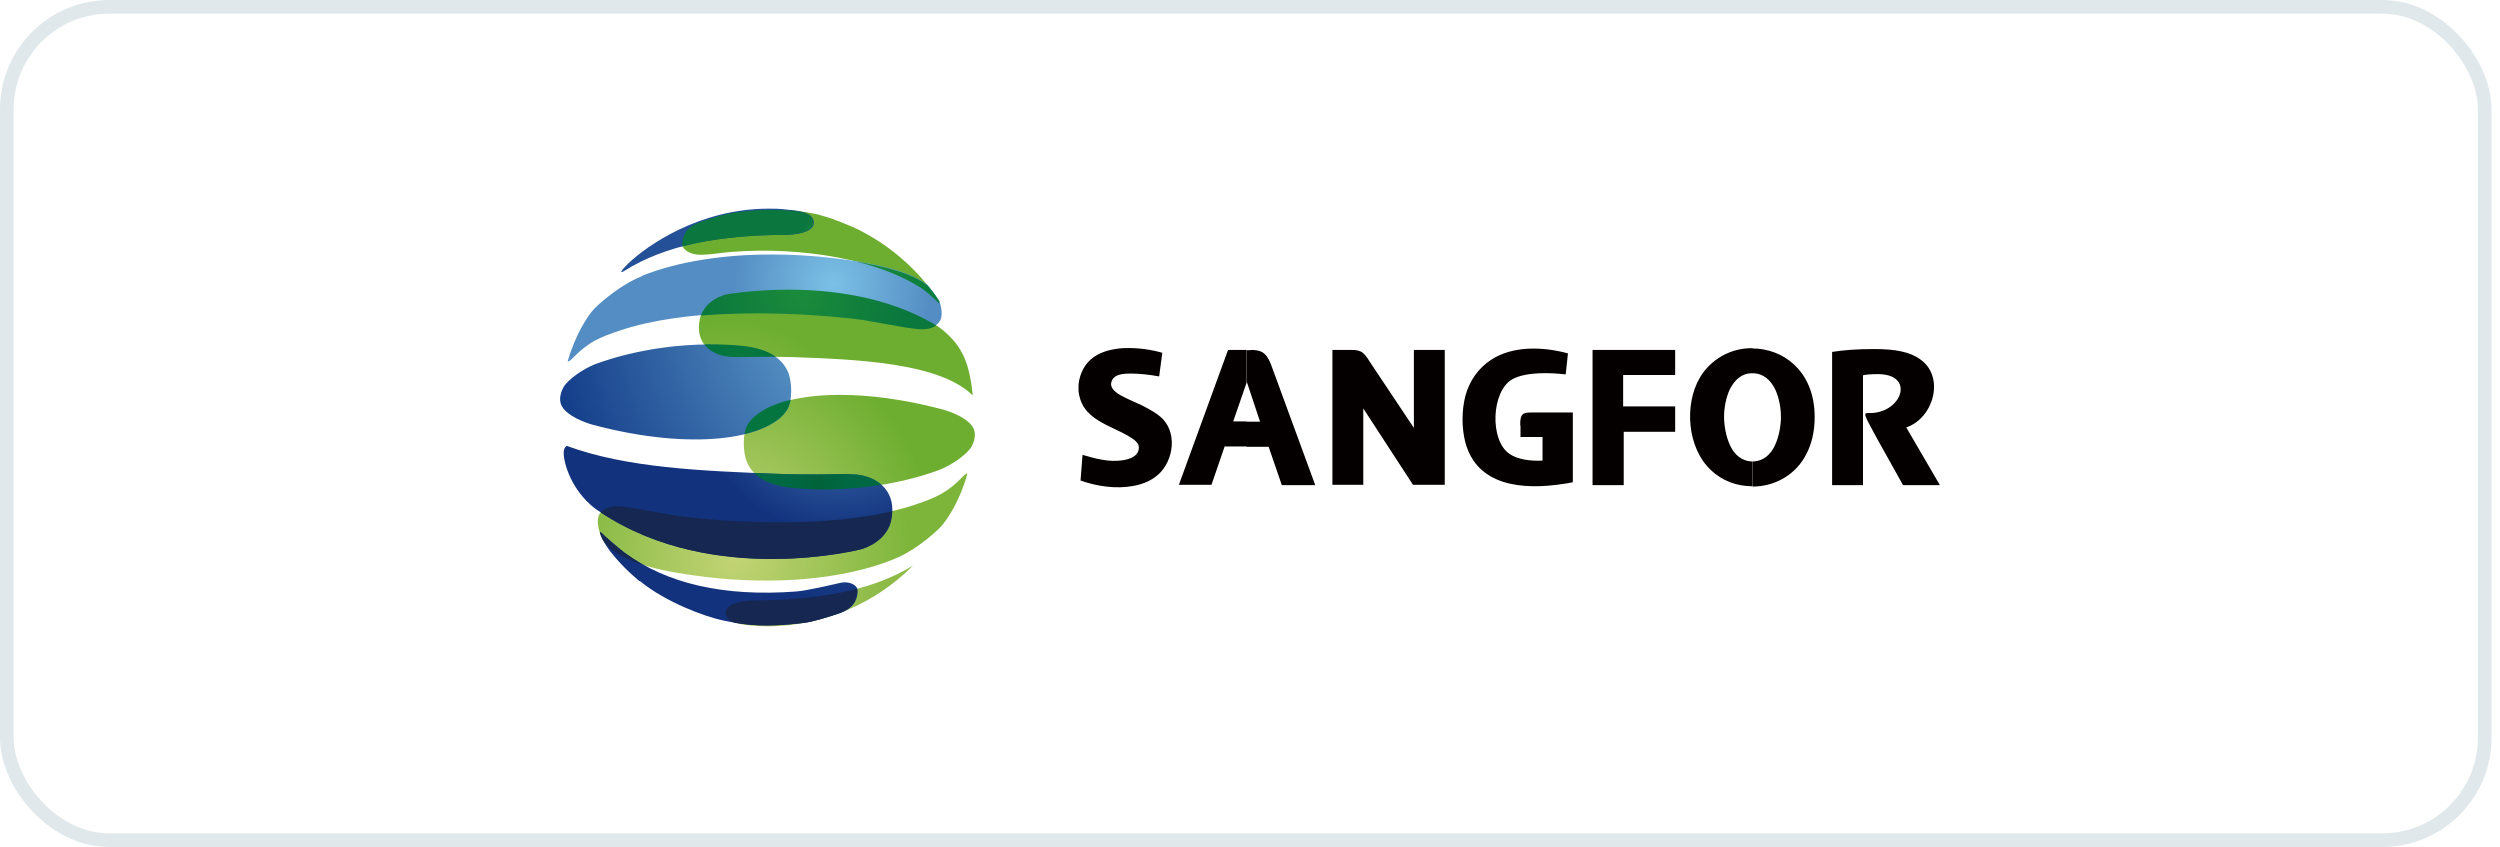
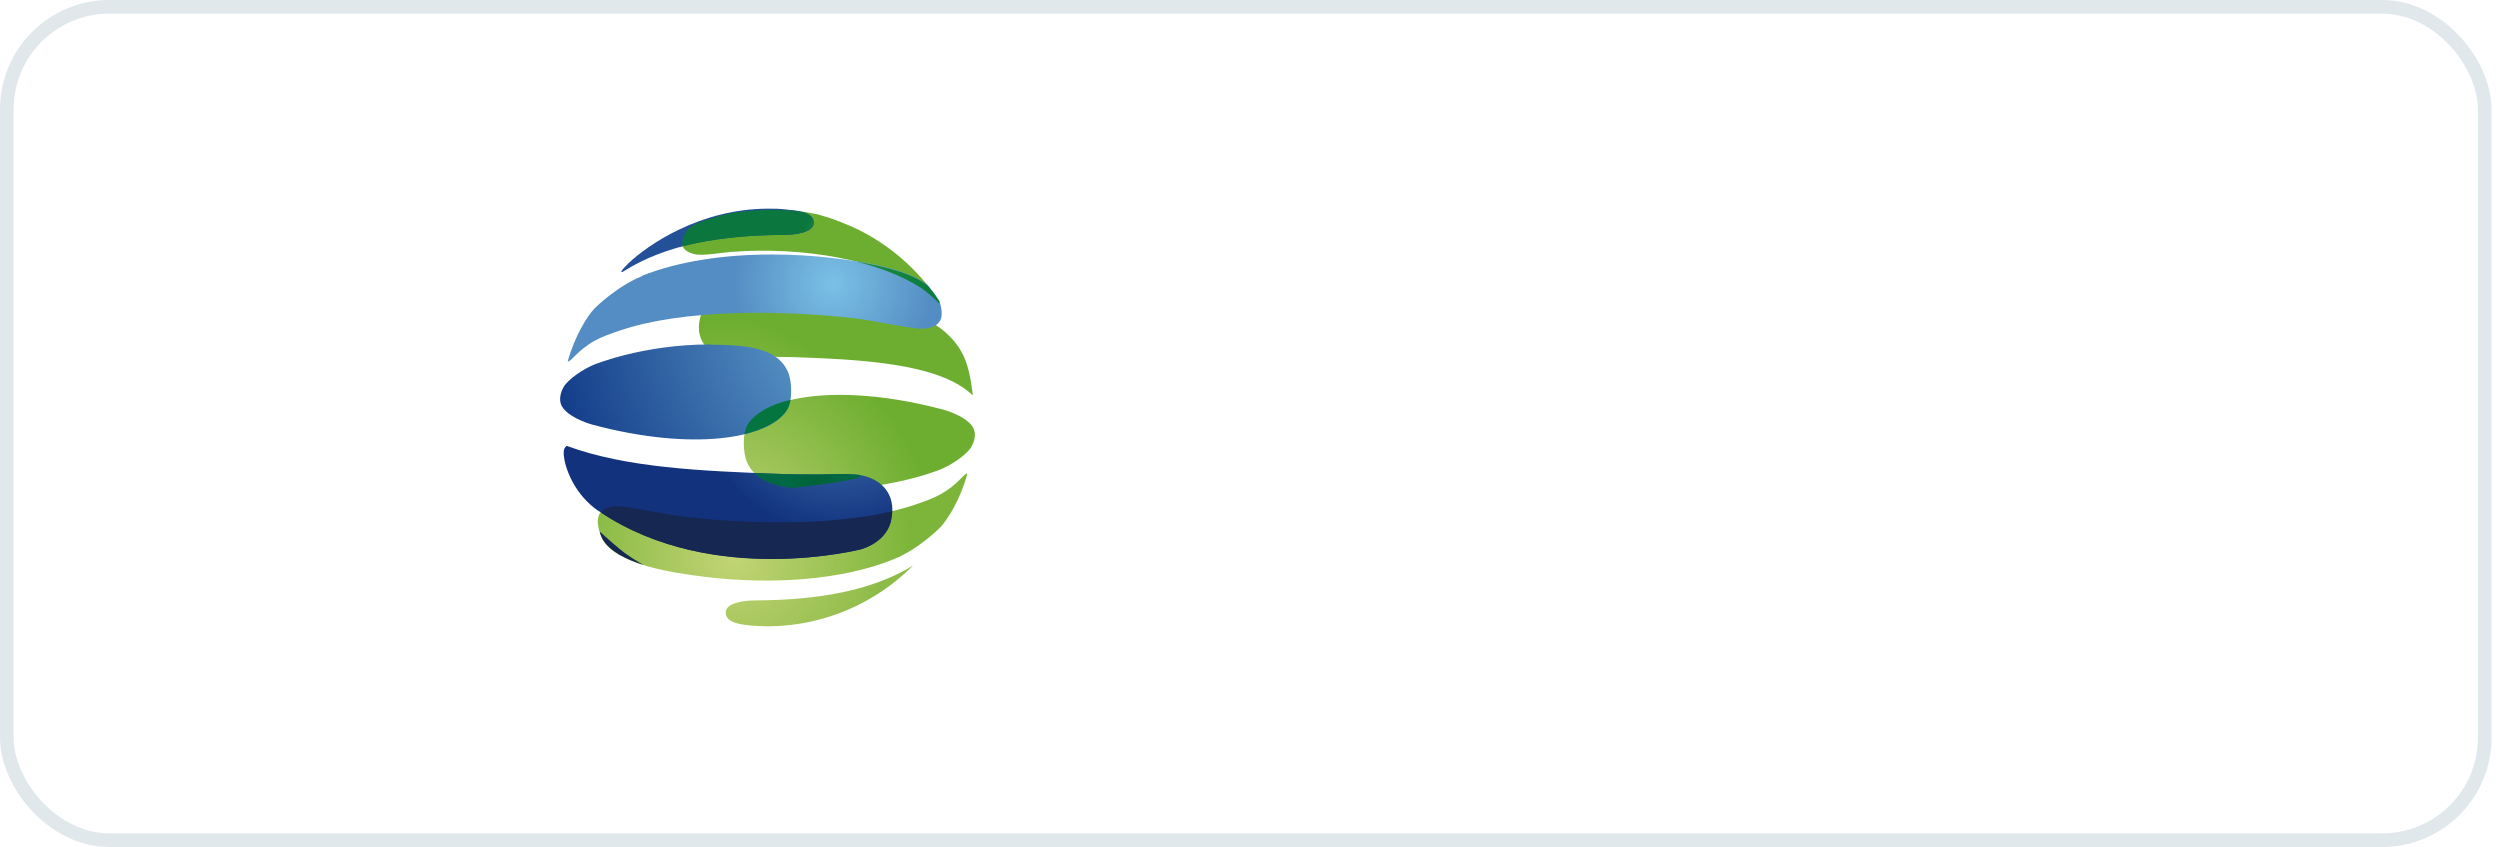
<svg xmlns="http://www.w3.org/2000/svg" width="183" height="62" viewBox="0 0 183 62" fill="none">
  <rect x="0.5" y="0.5" width="181.38" height="61" rx="7.5" stroke="#E1E8EB" />
-   <path fill-rule="evenodd" clip-rule="evenodd" d="M83.386 29.581C83.072 29.433 82.758 29.306 82.465 29.159C81.984 28.927 81.042 28.483 81.418 27.808C81.628 27.386 82.276 27.344 82.737 27.344C83.448 27.344 84.16 27.428 84.85 27.555L85.081 25.825L84.767 25.74C83.909 25.529 83.03 25.445 82.151 25.487C81.398 25.55 80.686 25.719 80.121 26.099C79.41 26.563 79.033 27.344 78.949 28.146V28.61C79.012 29.243 79.263 29.855 79.765 30.298C80.205 30.72 80.812 31.037 81.398 31.311C81.879 31.543 82.318 31.733 82.779 32.029C83.135 32.239 83.365 32.493 83.365 32.746C83.365 33.379 82.737 33.611 82.151 33.696C81.167 33.843 80.163 33.569 79.242 33.295L79.096 35.173C80.247 35.595 81.712 35.806 82.925 35.574C83.553 35.468 84.097 35.257 84.558 34.919C85.813 34.033 86.252 31.902 85.143 30.699C84.746 30.277 84.16 29.961 83.406 29.581H83.386ZM91.254 25.614H89.894L86.294 35.489H88.68L89.643 32.683H91.254V30.847H90.27L91.254 27.998V25.614ZM111.301 31.142V31.986H112.913V33.717C111.992 33.759 111.092 33.632 110.506 33.231C109.02 32.239 109.167 28.631 110.694 27.766C111.72 27.196 113.54 27.281 114.608 27.407L114.775 25.867C112.975 25.382 110.757 25.276 109.125 26.352C108.246 26.943 107.576 27.829 107.263 28.99C106.99 30.066 106.99 31.311 107.263 32.387C108.121 35.552 111.385 35.911 114.545 35.405C114.733 35.384 114.922 35.341 115.131 35.299V30.193H112.18C111.511 30.193 111.259 30.235 111.28 31.142H111.301ZM116.575 35.51H118.856V31.607H122.622V29.75H118.814V27.45H122.622V25.614H116.575V35.489V35.51ZM103.517 31.353L100.294 26.521C99.75 25.614 99.52 25.614 98.683 25.614H97.532V35.489H99.792V29.897L103.433 35.489H105.756V25.614H103.496V31.353H103.517ZM128.293 25.508V27.323H128.231C127.477 27.323 126.975 27.829 126.64 28.462C126.326 29.116 126.201 29.897 126.201 30.509C126.201 31.121 126.326 31.923 126.64 32.598C126.954 33.273 127.477 33.759 128.273 33.78V35.595C127.143 35.595 126.054 35.194 125.238 34.413C123.522 32.809 123.25 29.644 124.443 27.618C125.259 26.268 126.724 25.466 128.273 25.487L128.293 25.508ZM91.526 25.614C92.279 25.614 92.677 25.761 93.033 26.669L96.276 35.51H93.828L92.865 32.704H91.254V30.868H92.237L91.275 27.977V28.019V25.635H91.547L91.526 25.614ZM139.531 31.29C141.54 30.615 142.377 27.618 140.598 26.331C139.845 25.761 138.757 25.55 137.187 25.55C135.89 25.55 134.885 25.635 134.111 25.761V35.51H136.371V27.471C136.538 27.428 136.873 27.386 137.459 27.386C140.18 27.386 139.259 30.151 136.978 30.235C136.35 30.235 136.308 30.087 137.417 32.134C138.045 33.252 138.673 34.371 139.301 35.51H142L139.552 31.311L139.531 31.29ZM128.293 35.616C129.842 35.616 131.307 34.835 132.102 33.463C132.625 32.577 132.834 31.564 132.834 30.53C132.834 28.8 132.228 27.513 131.307 26.669C130.491 25.909 129.382 25.508 128.293 25.508V27.323C129.068 27.323 129.591 27.808 129.926 28.462C130.24 29.116 130.365 29.897 130.365 30.509C130.365 31.121 130.24 31.923 129.926 32.598C129.612 33.273 129.089 33.759 128.293 33.78V35.595V35.616Z" fill="#040000" />
  <path fill-rule="evenodd" clip-rule="evenodd" d="M70.786 34.665C70.556 34.665 70.117 35.467 68.882 36.163C68.359 36.459 67.668 36.712 67.04 36.923C62.395 38.505 55.385 38.442 49.965 37.809C48.876 37.682 46.449 37.155 45.444 37.05C44.691 36.986 44.022 37.197 43.812 37.788C43.645 38.273 43.896 39.117 44.126 39.518C45.214 41.333 49.127 41.924 51.722 42.24C56.514 42.81 61.642 42.472 65.429 40.932C67.312 40.172 68.861 38.569 68.861 38.569C69.363 38.02 70.305 36.564 70.807 34.686L70.786 34.665Z" fill="url(#paint0_radial_1293_5630)" />
  <path fill-rule="evenodd" clip-rule="evenodd" d="M53.002 21.604C52.144 21.857 51.432 22.469 51.244 23.292C50.825 25.086 52.039 26.035 53.42 26.12C54.153 26.162 54.927 26.12 55.68 26.12C56.476 26.12 57.271 26.12 58.066 26.141C62.733 26.31 68.759 26.542 71.208 28.947C71.082 27.787 70.873 26.542 70.308 25.634C69.952 24.98 69.115 24.136 68.362 23.714C64.888 21.689 60.807 21.203 57.731 21.203C54.969 21.203 52.981 21.583 52.981 21.583L53.002 21.604Z" fill="url(#paint1_radial_1293_5630)" />
  <path fill-rule="evenodd" clip-rule="evenodd" d="M56.453 15.357C55.678 15.357 54.862 15.42 53.899 15.547C53.167 15.631 52.246 15.948 51.618 16.138C51.032 16.328 50.447 16.56 50.154 17.087C50.049 17.298 49.923 17.72 49.965 17.974C50.049 18.396 50.698 18.649 51.263 18.649C52.016 18.649 52.769 18.501 53.544 18.438C58.838 18.037 64.279 19.029 67.501 21.118C67.794 21.308 68.464 21.898 68.757 22.215C68.757 22.173 68.757 22.109 68.757 22.046C67.188 19.704 65.011 17.805 62.437 16.623C61.851 16.37 61.307 16.159 60.847 15.99C60.512 15.885 60.198 15.8 59.863 15.695C58.775 15.463 57.813 15.336 56.745 15.336H56.473L56.453 15.357Z" fill="url(#paint2_radial_1293_5630)" />
  <path fill-rule="evenodd" clip-rule="evenodd" d="M55.283 43.95C54.488 43.95 53.19 44.118 53.127 44.773C53.065 45.617 54.236 45.722 55.178 45.807C55.555 45.828 55.911 45.849 56.266 45.849C60.389 45.807 64.135 44.118 66.834 41.397C63.842 43.232 59.928 43.929 55.262 43.95H55.283Z" fill="url(#paint3_radial_1293_5630)" />
  <path fill-rule="evenodd" clip-rule="evenodd" d="M54.778 30.993C54.317 31.669 54.38 33.188 54.694 33.863C55.175 34.939 56.284 35.53 58.042 35.72C64.069 36.311 68.715 34.412 68.819 34.37C69.677 34.032 70.807 33.251 71.121 32.681C71.393 32.175 71.477 31.605 71.142 31.162C70.514 30.339 68.945 29.959 68.945 29.959C66.162 29.221 63.608 28.904 61.474 28.904C58.063 28.904 55.657 29.727 54.778 30.993Z" fill="url(#paint4_radial_1293_5630)" />
  <path fill-rule="evenodd" clip-rule="evenodd" d="M52.017 25.212H51.975C47.12 25.212 43.625 26.647 43.542 26.668C42.684 27.006 41.554 27.786 41.24 28.356C40.968 28.862 40.884 29.453 41.219 29.875C41.847 30.698 43.416 31.099 43.416 31.099C50.636 33.019 56.16 32.154 57.583 30.065C58.044 29.39 57.981 27.871 57.667 27.195C57.186 26.119 56.077 25.528 54.319 25.338C53.523 25.254 52.749 25.233 52.017 25.233V25.212Z" fill="url(#paint5_radial_1293_5630)" />
  <path fill-rule="evenodd" clip-rule="evenodd" d="M46.995 20.21C45.091 20.991 43.522 22.574 43.522 22.574C42.999 23.122 42.078 24.578 41.555 26.456H41.576C41.806 26.478 42.245 25.676 43.501 24.958C44.024 24.663 44.736 24.41 45.363 24.199C50.051 22.616 57.145 22.679 62.648 23.312C63.737 23.439 66.206 23.966 67.231 24.051C68.006 24.114 68.675 23.903 68.885 23.312C68.989 22.975 68.905 22.468 68.78 22.067C68.508 21.645 68.215 21.244 67.901 20.865C66.311 19.62 63.109 19.134 60.87 18.881C59.426 18.712 57.94 18.628 56.496 18.628C53.043 18.628 49.695 19.113 46.995 20.189V20.21Z" fill="url(#paint6_radial_1293_5630)" />
  <path fill-rule="evenodd" clip-rule="evenodd" d="M45.989 19.283C45.466 19.789 45.299 20.084 45.697 19.831C48.71 17.932 52.686 17.194 57.415 17.194C58.211 17.194 59.508 17.025 59.571 16.371C59.633 15.527 58.462 15.421 57.52 15.337C57.081 15.273 56.683 15.273 56.264 15.273C51.242 15.273 47.413 17.932 45.989 19.283Z" fill="url(#paint7_radial_1293_5630)" />
  <path fill-rule="evenodd" clip-rule="evenodd" d="M41.45 32.661C41.325 32.766 41.262 32.914 41.262 33.146C41.262 33.948 41.848 35.889 43.522 37.197C43.668 37.303 43.815 37.408 43.961 37.493C52.227 43 63.088 40.194 63.088 40.194C64.134 39.856 64.992 39.139 65.222 38.147C65.725 35.995 64.26 34.855 62.586 34.729C61.707 34.665 60.786 34.729 59.865 34.729C58.903 34.729 57.94 34.729 56.977 34.687C51.306 34.475 45.845 34.243 41.492 32.64L41.45 32.661Z" fill="url(#paint8_radial_1293_5630)" />
-   <path fill-rule="evenodd" clip-rule="evenodd" d="M43.939 39.012H43.918C44.106 39.624 44.588 40.299 45.09 40.869C45.906 41.819 46.806 42.536 46.806 42.536H46.848C48.773 44.119 51.682 45.153 52.874 45.406C54.821 45.828 56.369 45.891 58.838 45.596C59.571 45.511 60.492 45.195 61.119 45.005C61.705 44.836 62.291 44.583 62.584 44.055C62.71 43.844 62.814 43.422 62.773 43.169C62.689 42.747 62.061 42.536 61.517 42.663C60.785 42.831 59.069 43.232 58.294 43.296C53 43.697 48.815 42.726 45.739 40.468C45.446 40.257 44.253 39.244 43.96 38.928C43.96 38.949 43.96 38.991 43.96 39.012H43.939Z" fill="url(#paint9_radial_1293_5630)" />
-   <path fill-rule="evenodd" clip-rule="evenodd" d="M52.019 25.212H51.914C51.789 25.212 51.663 25.212 51.559 25.212C51.977 25.761 52.668 26.056 53.421 26.119C54.154 26.162 54.928 26.119 55.681 26.119C56.058 26.119 56.413 26.119 56.79 26.119C56.204 25.697 55.388 25.423 54.321 25.317C53.526 25.233 52.772 25.212 52.04 25.212H52.019Z" fill="url(#paint10_radial_1293_5630)" />
-   <path fill-rule="evenodd" clip-rule="evenodd" d="M53 21.604C52.205 21.836 51.556 22.385 51.305 23.102C55.05 22.786 59.173 22.954 62.647 23.355C63.735 23.482 66.204 24.01 67.23 24.094C67.753 24.136 68.213 24.052 68.527 23.82C68.464 23.777 68.422 23.756 68.36 23.714C64.886 21.689 60.805 21.203 57.729 21.203C54.967 21.203 52.979 21.583 52.979 21.583L53 21.604Z" fill="url(#paint11_radial_1293_5630)" />
  <path fill-rule="evenodd" clip-rule="evenodd" d="M62.711 19.155C64.552 19.619 66.206 20.274 67.482 21.118C67.775 21.308 68.445 21.898 68.738 22.215C68.738 22.173 68.738 22.109 68.738 22.046C68.738 22.046 68.696 21.983 68.675 21.941C68.675 21.941 68.549 21.772 68.507 21.687C68.507 21.687 68.445 21.582 68.403 21.54C68.403 21.54 68.256 21.329 68.173 21.244C68.173 21.244 68.11 21.16 68.089 21.139C68.089 21.139 67.963 20.991 67.901 20.907C66.729 19.978 64.636 19.472 62.711 19.155Z" fill="url(#paint12_radial_1293_5630)" />
  <path fill-rule="evenodd" clip-rule="evenodd" d="M56.621 15.357H56.538C55.742 15.357 54.884 15.421 53.88 15.547C53.148 15.632 52.227 15.948 51.599 16.138C51.013 16.328 50.427 16.56 50.134 17.088C50.029 17.299 49.904 17.721 49.946 17.974C49.946 17.974 49.946 18.016 49.946 18.037C52.143 17.468 54.633 17.214 57.375 17.193C58.17 17.193 59.467 17.024 59.53 16.37C59.572 15.927 59.258 15.695 58.839 15.547C58.086 15.421 57.375 15.357 56.579 15.357H56.621Z" fill="url(#paint13_radial_1293_5630)" />
  <path fill-rule="evenodd" clip-rule="evenodd" d="M49.965 37.81C48.877 37.683 46.45 37.156 45.445 37.071C44.818 37.008 44.273 37.135 43.98 37.514C52.246 43.022 63.065 40.194 63.065 40.194C64.112 39.857 64.97 39.139 65.2 38.147C65.263 37.894 65.284 37.662 65.304 37.43C60.763 38.485 54.778 38.38 49.986 37.81H49.965Z" fill="#162751" />
-   <path fill-rule="evenodd" clip-rule="evenodd" d="M53.125 44.773C53.083 45.217 53.397 45.449 53.815 45.596C55.343 45.85 56.745 45.85 58.796 45.596C59.549 45.512 60.449 45.196 61.077 45.006C61.663 44.816 62.249 44.584 62.542 44.056C62.646 43.845 62.772 43.423 62.73 43.17C62.73 43.17 62.73 43.127 62.73 43.106C60.533 43.676 58.042 43.929 55.28 43.95C54.485 43.95 53.188 44.119 53.125 44.773Z" fill="#162751" />
  <path fill-rule="evenodd" clip-rule="evenodd" d="M54.777 30.994C54.631 31.205 54.547 31.479 54.484 31.775C55.991 31.416 57.058 30.825 57.581 30.044C57.728 29.833 57.812 29.559 57.874 29.264C56.368 29.622 55.3 30.234 54.777 30.994Z" fill="url(#paint14_radial_1293_5630)" />
-   <path fill-rule="evenodd" clip-rule="evenodd" d="M55.219 34.645C55.826 35.236 56.746 35.595 58.044 35.721C60.492 35.953 62.71 35.785 64.51 35.489C64.008 35.025 63.296 34.772 62.564 34.73C61.685 34.666 60.764 34.73 59.843 34.73C58.881 34.73 57.918 34.73 56.956 34.687C56.391 34.687 55.805 34.645 55.24 34.624L55.219 34.645Z" fill="url(#paint15_radial_1293_5630)" />
+   <path fill-rule="evenodd" clip-rule="evenodd" d="M55.219 34.645C55.826 35.236 56.746 35.595 58.044 35.721C64.008 35.025 63.296 34.772 62.564 34.73C61.685 34.666 60.764 34.73 59.843 34.73C58.881 34.73 57.918 34.73 56.956 34.687C56.391 34.687 55.805 34.645 55.24 34.624L55.219 34.645Z" fill="url(#paint15_radial_1293_5630)" />
  <path fill-rule="evenodd" clip-rule="evenodd" d="M45.718 40.468C45.425 40.257 44.232 39.244 43.939 38.928C43.939 38.949 43.939 38.991 43.939 39.012H43.918C43.96 39.16 44.044 39.329 44.127 39.498C44.63 40.342 45.78 40.932 47.099 41.354C46.617 41.08 46.157 40.785 45.718 40.468Z" fill="#162751" />
  <defs>
    <radialGradient id="paint0_radial_1293_5630" cx="0" cy="0" r="1" gradientUnits="userSpaceOnUse" gradientTransform="translate(53.752 40.7) scale(12.995 13.104)">
      <stop stop-color="#C3D475" />
      <stop offset="1" stop-color="#7CB53A" />
    </radialGradient>
    <radialGradient id="paint1_radial_1293_5630" cx="0" cy="0" r="1" gradientUnits="userSpaceOnUse" gradientTransform="translate(53.379 32.83) scale(15.716 15.847)">
      <stop stop-color="#A4C457" />
      <stop offset="0.59" stop-color="#6DAE30" />
      <stop offset="1" stop-color="#6DAE30" />
    </radialGradient>
    <radialGradient id="paint2_radial_1293_5630" cx="0" cy="0" r="1" gradientUnits="userSpaceOnUse" gradientTransform="translate(53.523 25.591) scale(13.539 13.652)">
      <stop stop-color="#8CBB44" />
      <stop offset="0.4" stop-color="#6DAE30" />
      <stop offset="1" stop-color="#6DAE30" />
    </radialGradient>
    <radialGradient id="paint3_radial_1293_5630" cx="0" cy="0" r="1" gradientUnits="userSpaceOnUse" gradientTransform="translate(53.546 40.51) scale(11.175 11.268)">
      <stop stop-color="#C3D475" />
      <stop offset="1" stop-color="#8EBB48" />
    </radialGradient>
    <radialGradient id="paint4_radial_1293_5630" cx="0" cy="0" r="1" gradientUnits="userSpaceOnUse" gradientTransform="translate(53.417 39.307) scale(15.318 15.446)">
      <stop stop-color="#BFD272" />
      <stop offset="0.96" stop-color="#6DAE30" />
      <stop offset="1" stop-color="#6DAE30" />
    </radialGradient>
    <radialGradient id="paint5_radial_1293_5630" cx="0" cy="0" r="1" gradientUnits="userSpaceOnUse" gradientTransform="translate(66.393 21.73) scale(27.393 27.622)">
      <stop stop-color="#77BDE1" />
      <stop offset="1" stop-color="#103886" />
    </radialGradient>
    <radialGradient id="paint6_radial_1293_5630" cx="0" cy="0" r="1" gradientUnits="userSpaceOnUse" gradientTransform="translate(60.995 20.759) scale(7.282 7.343)">
      <stop stop-color="#7BC1E6" />
      <stop offset="1" stop-color="#548DC3" />
    </radialGradient>
    <radialGradient id="paint7_radial_1293_5630" cx="0" cy="0" r="1" gradientUnits="userSpaceOnUse" gradientTransform="translate(61.538 21.182) scale(2.051 2.068)">
      <stop stop-color="#7BC1E6" />
      <stop offset="1" stop-color="#245098" />
    </radialGradient>
    <radialGradient id="paint8_radial_1293_5630" cx="0" cy="0" r="1" gradientUnits="userSpaceOnUse" gradientTransform="translate(61.435 28.63) scale(10.38 10.466)">
      <stop stop-color="#4A81BA" />
      <stop offset="1" stop-color="#12327E" />
    </radialGradient>
    <radialGradient id="paint9_radial_1293_5630" cx="0" cy="0" r="1" gradientUnits="userSpaceOnUse" gradientTransform="translate(61.245 35.488) scale(8.454 8.525)">
      <stop stop-color="#3263A4" />
      <stop offset="1" stop-color="#12327E" />
    </radialGradient>
    <radialGradient id="paint10_radial_1293_5630" cx="0" cy="0" r="1" gradientUnits="userSpaceOnUse" gradientTransform="translate(54.279 26.605) scale(2.009 2.026)">
      <stop stop-color="#0A793D" />
      <stop offset="1" stop-color="#02743D" />
    </radialGradient>
    <radialGradient id="paint11_radial_1293_5630" cx="0" cy="0" r="1" gradientUnits="userSpaceOnUse" gradientTransform="translate(58.713 21.414) scale(7.533 7.596)">
      <stop stop-color="#1B8B3B" />
      <stop offset="1" stop-color="#0A773D" />
    </radialGradient>
    <radialGradient id="paint12_radial_1293_5630" cx="0" cy="0" r="1" gradientUnits="userSpaceOnUse" gradientTransform="translate(62.837 19.366) scale(5.253 5.296)">
      <stop stop-color="#1B8B3B" />
      <stop offset="1" stop-color="#0B7E3D" />
    </radialGradient>
    <radialGradient id="paint13_radial_1293_5630" cx="0" cy="0" r="1" gradientUnits="userSpaceOnUse" gradientTransform="translate(59.865 16.877) scale(1.004 1.013)">
      <stop stop-color="#1B8B3B" />
      <stop offset="1" stop-color="#0B763E" />
    </radialGradient>
    <radialGradient id="paint14_radial_1293_5630" cx="0" cy="0" r="1" gradientUnits="userSpaceOnUse" gradientTransform="translate(56.179 30.53) scale(1.339 1.35)">
      <stop stop-color="#057540" />
      <stop offset="1" stop-color="#057540" />
    </radialGradient>
    <radialGradient id="paint15_radial_1293_5630" cx="0" cy="0" r="1" gradientUnits="userSpaceOnUse" gradientTransform="translate(59.864 35.299) scale(2.427 2.448)">
      <stop stop-color="#006339" />
      <stop offset="1" stop-color="#006944" />
    </radialGradient>
  </defs>
</svg>